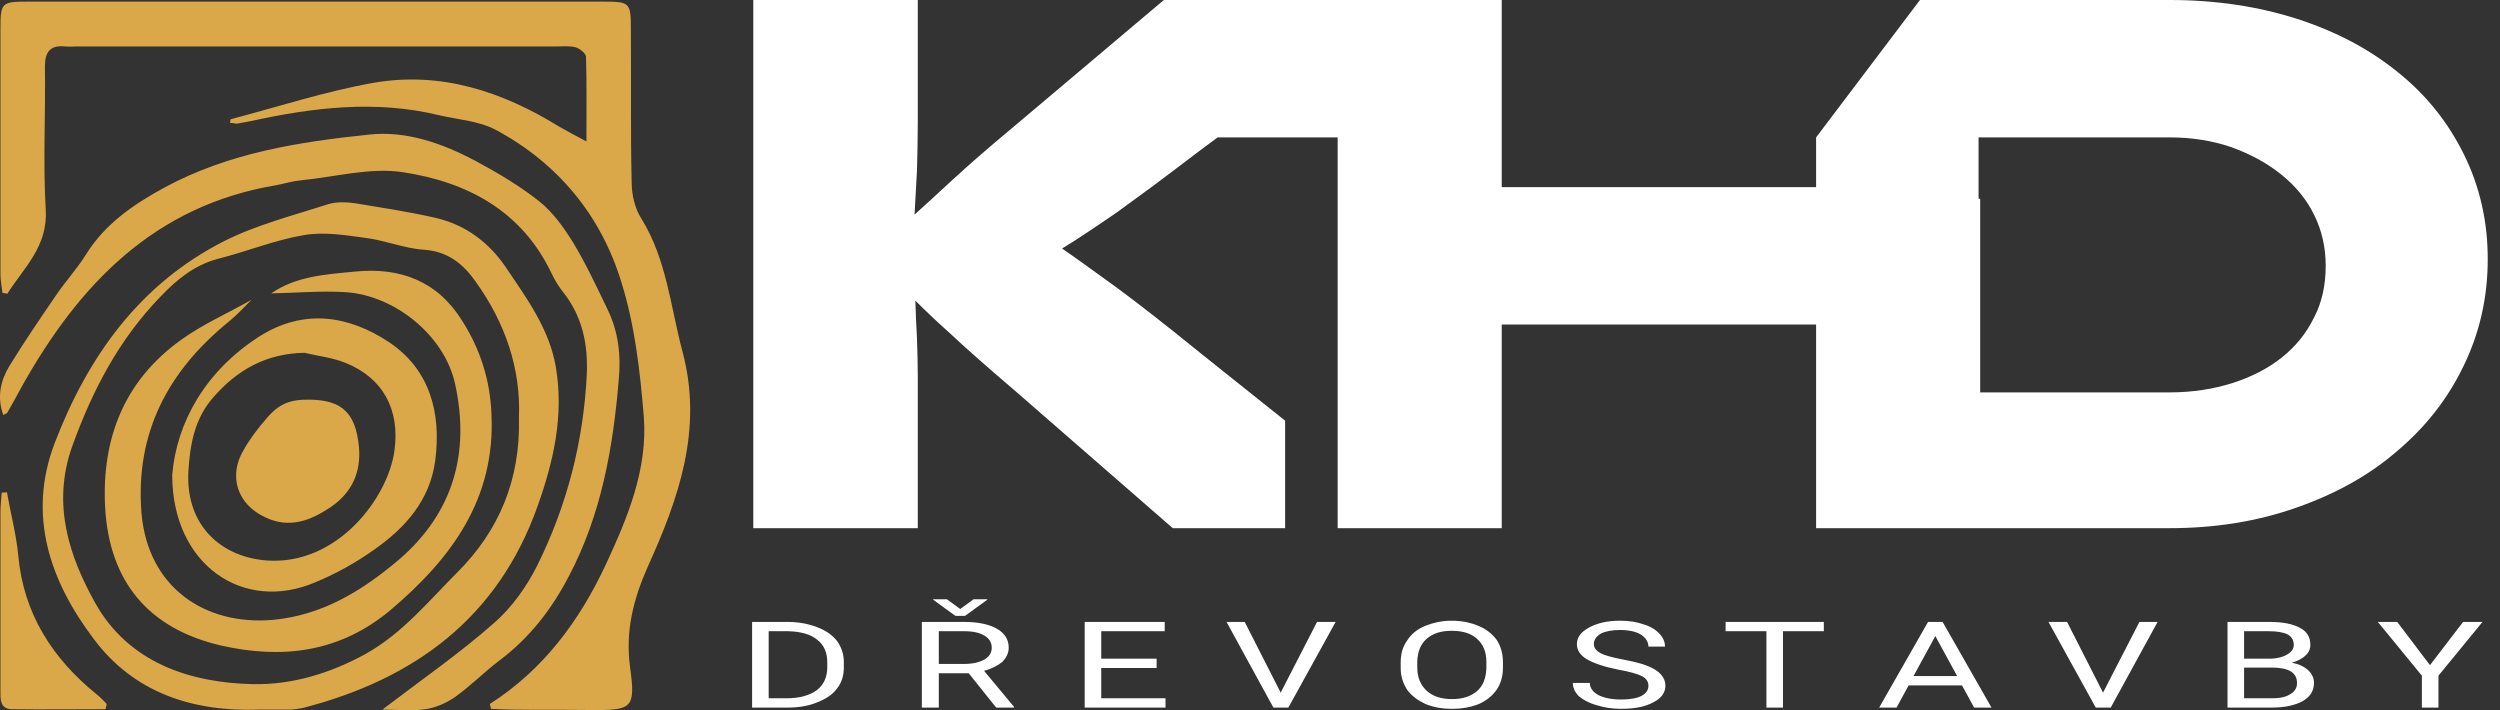
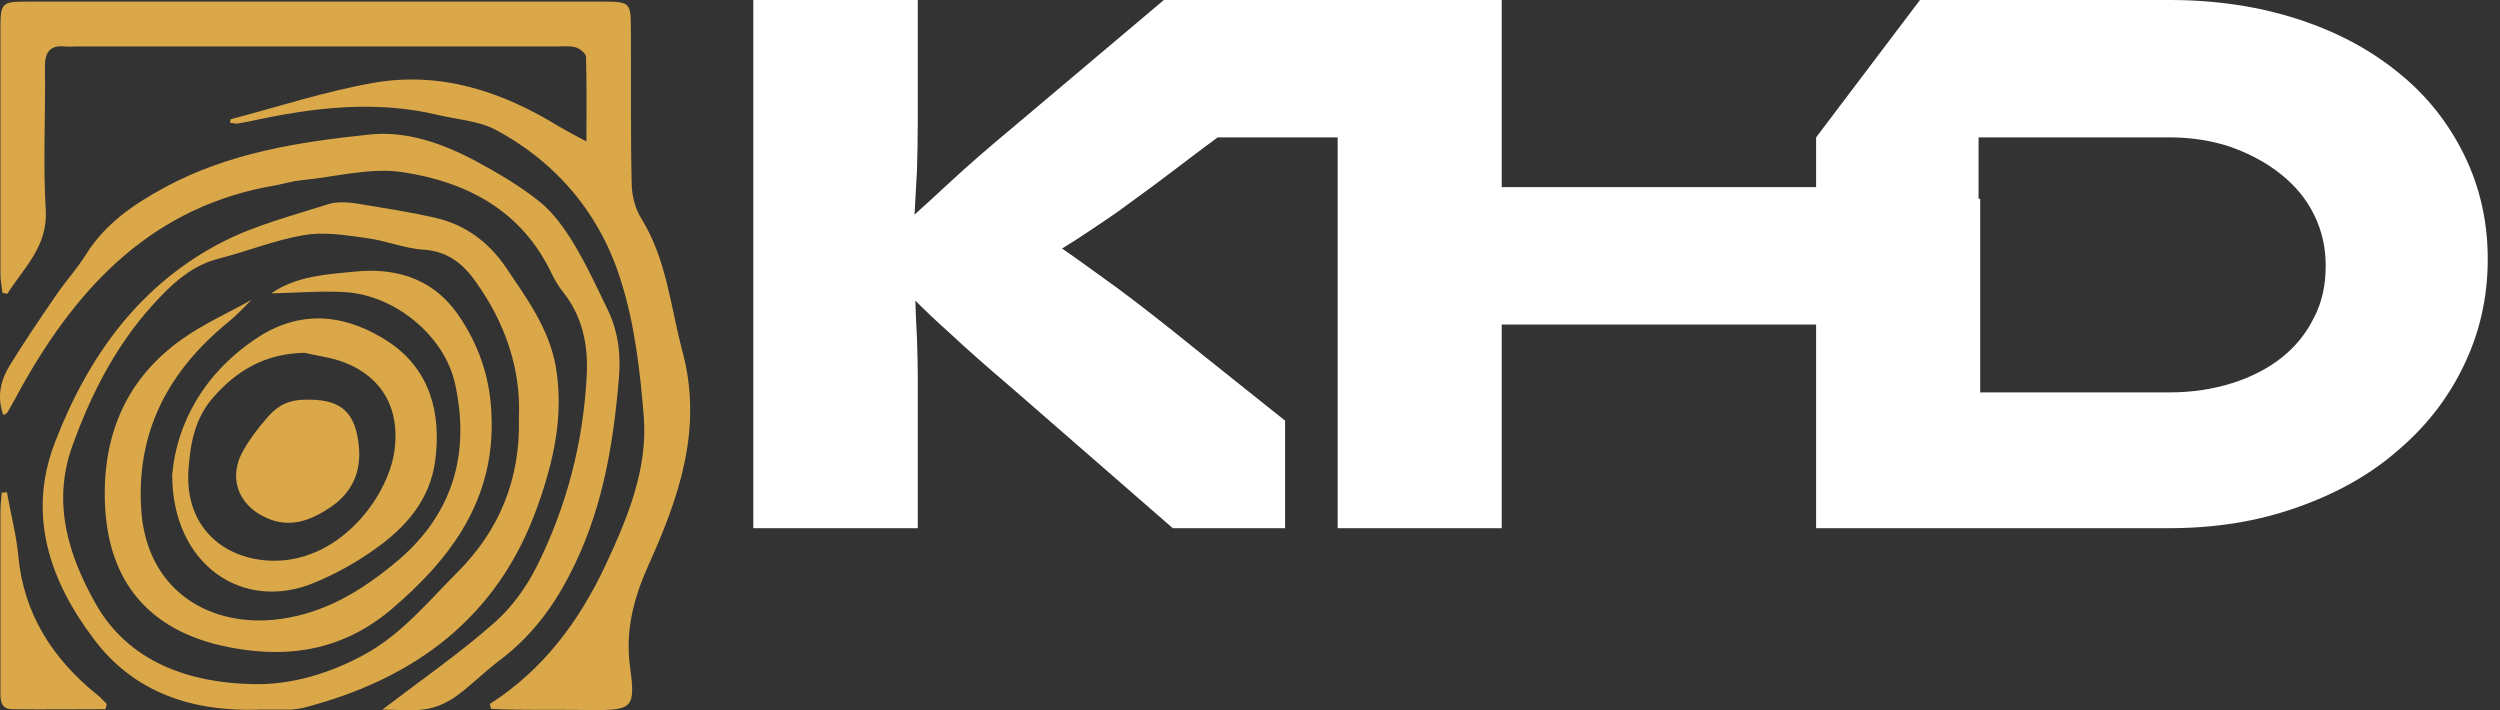
<svg xmlns="http://www.w3.org/2000/svg" width="176" height="50" viewBox="0 0 176 50" fill="none">
  <rect x="0" y="0" width="176" height="50" fill="#333333" stroke="none" />
  <path d="M34.484 49.559C38.268 47.14 40.8 43.698 42.65 39.743C44.186 36.443 45.608 33.029 45.323 29.331C45.067 26.173 44.698 22.93 43.759 19.914C42.336 15.192 39.292 11.493 34.883 9.132C33.688 8.506 32.237 8.421 30.9 8.108C26.433 7.027 22.023 7.567 17.614 8.535C17.301 8.592 16.988 8.648 16.675 8.706C16.533 8.706 16.362 8.648 16.191 8.648C16.22 8.535 16.22 8.392 16.248 8.392C19.606 7.511 22.905 6.43 26.291 5.832C31.014 5.007 35.338 6.43 39.349 8.904C39.89 9.217 40.43 9.502 41.284 9.957C41.284 7.767 41.312 5.889 41.255 3.983C41.227 3.755 40.828 3.414 40.516 3.329C40.089 3.215 39.577 3.271 39.093 3.271H5.381C5.125 3.271 4.84 3.3 4.584 3.271C3.56 3.158 3.162 3.641 3.162 4.666C3.219 8.022 3.019 11.379 3.219 14.736C3.389 17.354 1.682 18.833 0.516 20.683C0.402 20.654 0.288 20.626 0.174 20.626C0.118 20.171 0.032 19.715 0.032 19.288V2.02C0.032 0.199 0.118 0.114 1.91 0.114H42.507C44.328 0.114 44.413 0.199 44.413 1.991C44.442 5.605 44.385 9.246 44.47 12.859C44.47 13.713 44.698 14.68 45.153 15.391C46.945 18.293 47.201 21.593 48.055 24.779C49.505 30.241 47.77 35.106 45.608 39.886C44.584 42.19 44.015 44.438 44.356 46.969C44.755 49.871 44.527 50.014 41.54 49.985C39.748 49.957 37.927 49.985 36.106 49.957C35.594 49.957 35.082 49.928 34.57 49.9C34.541 49.786 34.513 49.672 34.484 49.559ZM21.824 28.136C24.072 28.165 25.039 29.075 25.267 31.436C25.438 33.229 24.783 34.679 23.276 35.704C21.881 36.642 20.373 37.24 18.666 36.415C16.704 35.504 16.049 33.513 17.159 31.664C17.614 30.867 18.155 30.156 18.752 29.473C19.634 28.421 20.431 28.108 21.824 28.136ZM21.426 24.836C18.724 24.893 16.704 26.031 14.996 27.994C13.659 29.53 13.375 31.38 13.261 33.2C13.062 36.984 15.566 39.231 18.809 39.459C23.73 39.8 27.315 35.078 27.77 31.721C28.169 28.819 26.945 26.6 24.328 25.547C23.418 25.177 22.393 25.064 21.426 24.836ZM12.123 33.428C12.436 29.786 14.399 26.173 18.24 23.698C21.369 21.707 24.527 22.19 27.4 24.096C30.274 26.031 31.071 29.075 30.643 32.403C30.274 35.22 28.538 37.155 26.348 38.691C25.068 39.601 23.645 40.398 22.194 40.995C17.13 43.157 12.123 39.772 12.123 33.428ZM19.093 20.654C20.857 19.431 22.962 19.317 25.011 19.118C28.14 18.805 30.786 19.772 32.521 22.56C33.802 24.552 34.513 26.771 34.598 29.16C34.883 35.106 31.81 39.288 27.514 42.93C23.93 45.945 19.861 46.429 15.509 45.433C10.444 44.238 7.685 40.938 7.401 35.704C7.145 30.896 8.738 26.799 12.749 23.925C14.285 22.816 16.049 22.048 17.699 21.109C17.187 21.621 16.675 22.19 16.106 22.645C11.839 26.116 9.506 30.469 9.961 36.13C10.416 41.365 14.428 44.039 19.178 43.641C22.678 43.328 25.494 41.593 28.083 39.402C31.952 36.074 33.09 31.834 32.038 27.027C31.298 23.641 27.827 20.796 24.328 20.569C22.593 20.455 20.829 20.626 19.093 20.654ZM7.429 49.928C5.239 49.928 3.019 49.957 0.829 49.928C-0.025 49.9 0.032 49.189 0.032 48.62V42.389V36.017C0.032 35.59 0.089 35.135 0.118 34.679C0.232 34.679 0.345 34.679 0.488 34.651C0.744 36.13 1.142 37.61 1.284 39.089C1.654 43.214 3.702 46.372 6.832 48.904C7.087 49.103 7.287 49.331 7.515 49.559C7.486 49.672 7.457 49.815 7.429 49.928ZM26.917 49.957C29.676 47.852 32.351 46.003 34.769 43.869C36.02 42.787 37.073 41.308 37.813 39.829C39.918 35.59 41.085 31.067 41.312 26.315C41.397 24.239 40.999 22.304 39.691 20.626C39.349 20.199 39.065 19.744 38.837 19.26C36.732 14.822 32.863 12.802 28.339 12.119C26.035 11.778 23.588 12.46 21.227 12.688C20.63 12.745 20.061 12.916 19.492 13.03C10.872 14.452 5.551 20.028 1.512 27.254C1.199 27.852 0.857 28.449 0.516 29.047C0.488 29.104 0.431 29.104 0.232 29.217C-0.224 27.966 0.032 26.799 0.658 25.775C1.682 24.096 2.792 22.475 3.901 20.853C4.584 19.829 5.438 18.919 6.064 17.895C7.429 15.732 9.392 14.395 11.583 13.2C16.106 10.754 21.056 9.986 26.006 9.473C28.595 9.189 31.184 10.099 33.517 11.351C35.053 12.176 36.59 13.086 37.955 14.168C38.922 14.936 39.691 16.017 40.345 17.07C41.255 18.577 41.995 20.171 42.763 21.763C43.531 23.328 43.73 25.007 43.559 26.742C43.161 31.522 42.336 36.216 40.06 40.54C38.837 42.901 37.273 44.921 35.139 46.514C34.086 47.311 33.147 48.278 32.066 49.046C31.468 49.473 30.701 49.815 29.961 49.928C28.994 50.071 27.998 49.957 26.917 49.957ZM36.533 29.388C36.675 25.946 35.565 22.731 33.488 19.829C32.607 18.577 31.526 17.695 29.847 17.581C28.481 17.496 27.144 16.927 25.779 16.756C24.328 16.557 22.792 16.301 21.369 16.557C19.349 16.899 17.415 17.695 15.395 18.207C13.745 18.634 12.493 19.63 11.327 20.853C8.368 23.897 6.49 27.51 5.068 31.465C3.645 35.504 4.869 39.175 6.718 42.474C9.051 46.628 13.347 48.079 17.841 48.164C20.544 48.221 23.276 47.396 25.75 46.031C28.339 44.58 30.16 42.332 32.18 40.312C35.139 37.354 36.647 33.769 36.533 29.388ZM18.268 49.957C13.603 50.127 9.421 48.79 6.576 44.95C3.531 40.91 1.91 36.301 3.844 31.209C6.177 25.121 9.819 20 15.765 16.984C18.069 15.818 20.658 15.164 23.133 14.367C23.702 14.196 24.385 14.225 25.011 14.31C26.889 14.623 28.795 14.907 30.643 15.334C32.777 15.818 34.428 17.07 35.622 18.833C37.073 20.995 38.638 23.101 39.121 25.775C39.719 29.217 38.979 32.461 37.841 35.647C35.053 43.499 29.165 47.823 21.312 49.843C21.056 49.9 20.772 49.928 20.516 49.957H18.268Z" fill="#DAA849" />
-   <path d="M52.948 49.815V43.783H55.452C56.248 43.783 56.931 43.925 57.529 44.153C58.126 44.38 58.581 44.694 58.922 45.12C59.236 45.547 59.406 46.059 59.406 46.6V46.998C59.406 47.538 59.264 48.051 58.922 48.477C58.61 48.904 58.126 49.217 57.529 49.445C56.931 49.701 56.22 49.815 55.423 49.815H52.948ZM54.115 44.438V49.16H55.367C56.277 49.16 56.988 48.961 57.5 48.591C57.984 48.221 58.24 47.681 58.24 46.97V46.628C58.24 45.945 58.012 45.405 57.529 45.035C57.045 44.636 56.362 44.466 55.509 44.438H54.115ZM68.197 47.396H66.092V49.815H64.897V43.783H67.855C68.88 43.783 69.648 43.954 70.189 44.267C70.729 44.58 71.013 45.007 71.013 45.604C71.013 45.974 70.843 46.315 70.558 46.6C70.245 46.856 69.819 47.084 69.278 47.226L71.383 49.758V49.815H70.132L68.197 47.396ZM66.092 46.742H67.884C68.481 46.742 68.937 46.628 69.306 46.429C69.648 46.23 69.819 45.945 69.819 45.604C69.819 45.234 69.648 44.95 69.306 44.75C68.994 44.551 68.51 44.438 67.884 44.438H66.092V46.742ZM67.6 42.873L68.539 42.19H69.506V42.219L67.941 43.356H67.258L65.694 42.219V42.19H66.661L67.6 42.873ZM81.426 47.026H77.528V49.16H82.052V49.815H76.362V43.783H81.995V44.438H77.528V46.372H81.426V47.026ZM90.16 48.762L92.72 43.783H94.029L90.7 49.815H89.648L86.348 43.783H87.628L90.16 48.762ZM105.807 46.998C105.807 47.596 105.665 48.107 105.38 48.535C105.067 48.989 104.669 49.302 104.129 49.558C103.56 49.786 102.934 49.9 102.222 49.9C101.511 49.9 100.885 49.786 100.345 49.558C99.804 49.302 99.377 48.989 99.064 48.563C98.78 48.107 98.609 47.624 98.609 47.055V46.628C98.609 46.031 98.752 45.519 99.064 45.092C99.349 44.636 99.776 44.295 100.316 44.068C100.885 43.84 101.511 43.698 102.194 43.698C102.934 43.698 103.56 43.84 104.1 44.068C104.641 44.295 105.067 44.636 105.38 45.064C105.665 45.519 105.807 46.031 105.807 46.628V46.998ZM104.641 46.6C104.641 45.889 104.413 45.348 103.986 44.978C103.56 44.58 102.962 44.409 102.194 44.409C101.454 44.409 100.885 44.58 100.43 44.978C100.003 45.348 99.804 45.889 99.776 46.542V46.998C99.776 47.681 100.003 48.221 100.43 48.62C100.857 49.018 101.454 49.217 102.222 49.217C102.99 49.217 103.56 49.018 103.986 48.648C104.413 48.278 104.612 47.738 104.641 47.055V46.6ZM113.915 47.14C112.919 46.941 112.18 46.685 111.696 46.401C111.241 46.116 111.013 45.775 111.013 45.348C111.013 44.864 111.298 44.494 111.867 44.181C112.435 43.869 113.147 43.698 114.057 43.698C114.683 43.698 115.224 43.783 115.707 43.954C116.191 44.096 116.561 44.324 116.817 44.608C117.101 44.893 117.215 45.206 117.215 45.519H116.049C116.049 45.177 115.85 44.893 115.508 44.665C115.167 44.466 114.683 44.352 114.057 44.352C113.488 44.352 113.033 44.438 112.692 44.608C112.379 44.807 112.208 45.035 112.208 45.348C112.208 45.576 112.35 45.803 112.663 45.974C112.976 46.145 113.516 46.287 114.256 46.429C114.996 46.571 115.594 46.714 115.992 46.884C116.419 47.055 116.731 47.254 116.931 47.482C117.13 47.709 117.243 47.965 117.243 48.278C117.243 48.762 116.959 49.16 116.39 49.445C115.821 49.758 115.081 49.9 114.114 49.9C113.517 49.9 112.919 49.815 112.407 49.644C111.867 49.502 111.468 49.274 111.155 49.018C110.871 48.733 110.729 48.421 110.729 48.079H111.924C111.924 48.421 112.123 48.705 112.521 48.932C112.919 49.132 113.46 49.246 114.114 49.246C114.74 49.246 115.224 49.16 115.565 48.989C115.878 48.819 116.049 48.591 116.049 48.278C116.049 47.994 115.906 47.766 115.594 47.596C115.281 47.453 114.74 47.282 113.915 47.14ZM128.396 44.438H125.522V49.815H124.356V44.438H121.483V43.783H128.396V44.438ZM138.125 48.25H134.37L133.517 49.815H132.293L135.735 43.783H136.76L140.202 49.815H138.979L138.125 48.25ZM134.711 47.596H137.784L136.248 44.779L134.711 47.596ZM148.054 48.762L150.615 43.783H151.895L148.595 49.815H147.542L144.213 43.783H145.522L148.054 48.762ZM156.817 49.815V43.783H159.747C160.714 43.783 161.425 43.925 161.937 44.21C162.421 44.466 162.649 44.864 162.649 45.405C162.649 45.689 162.535 45.945 162.307 46.145C162.08 46.372 161.738 46.542 161.34 46.656C161.824 46.742 162.193 46.913 162.478 47.169C162.762 47.425 162.905 47.738 162.905 48.079C162.905 48.62 162.649 49.046 162.108 49.359C161.596 49.644 160.856 49.815 159.918 49.815H156.817ZM157.983 46.998V49.16H159.946C160.486 49.16 160.913 49.075 161.226 48.876C161.567 48.676 161.71 48.421 161.71 48.079C161.71 47.368 161.141 46.998 159.946 46.998H157.983ZM157.983 46.372H159.775C160.287 46.372 160.714 46.258 160.999 46.087C161.311 45.917 161.482 45.689 161.482 45.405C161.482 45.064 161.34 44.836 161.055 44.665C160.771 44.523 160.316 44.438 159.747 44.438H157.983V46.372ZM171.07 46.827L173.402 43.783H174.768L171.667 47.567V49.815H170.5V47.567L167.399 43.783H168.765L171.07 46.827Z" fill="white" />
  <path d="M175.137 18.236C175.137 20.939 174.568 23.442 173.43 25.775C172.321 28.079 170.756 30.071 168.765 31.749C166.801 33.456 164.44 34.765 161.681 35.732C158.95 36.699 155.962 37.183 152.748 37.183H127.854V22.845H105.721V37.183H94.171V9.672H85.721L84.384 10.668C83.16 11.607 82.08 12.404 81.141 13.115C80.173 13.826 79.349 14.424 78.609 14.964C77.869 15.476 77.186 15.931 76.589 16.33C75.963 16.756 75.366 17.126 74.768 17.496C75.849 18.236 77.13 19.175 78.666 20.284C80.173 21.393 82.137 22.93 84.555 24.893L90.472 29.615V37.183H82.563L71.326 27.396C69.391 25.747 67.912 24.438 66.916 23.499C65.892 22.588 65.067 21.792 64.441 21.166C64.47 22.02 64.498 22.902 64.555 23.812C64.584 24.722 64.612 25.633 64.612 26.514V37.183H53.033V3.15585e-06H64.612V8.62C64.612 9.758 64.584 10.896 64.555 12.005C64.498 13.115 64.441 14.168 64.384 15.107C65.124 14.452 66.006 13.627 67.058 12.66C68.139 11.664 69.505 10.469 71.212 9.047L81.937 3.15585e-06H105.721V13.172H127.854V9.672L135.166 3.15585e-06H152.748C155.991 3.15585e-06 159.006 0.455 161.737 1.337C164.469 2.219 166.83 3.47 168.821 5.093C170.813 6.685 172.349 8.62 173.459 10.867C174.568 13.115 175.137 15.562 175.137 18.236ZM139.291 13.997H139.405V27.624H152.748C154.341 27.624 155.791 27.396 157.157 26.97C158.495 26.543 159.661 25.945 160.628 25.177C161.596 24.409 162.363 23.471 162.904 22.361C163.473 21.28 163.729 20.056 163.729 18.72C163.729 17.439 163.473 16.244 162.904 15.107C162.363 13.997 161.567 13.058 160.571 12.262C159.576 11.465 158.409 10.839 157.072 10.355C155.735 9.9 154.284 9.672 152.748 9.672H139.291V13.997Z" fill="white" />
</svg>